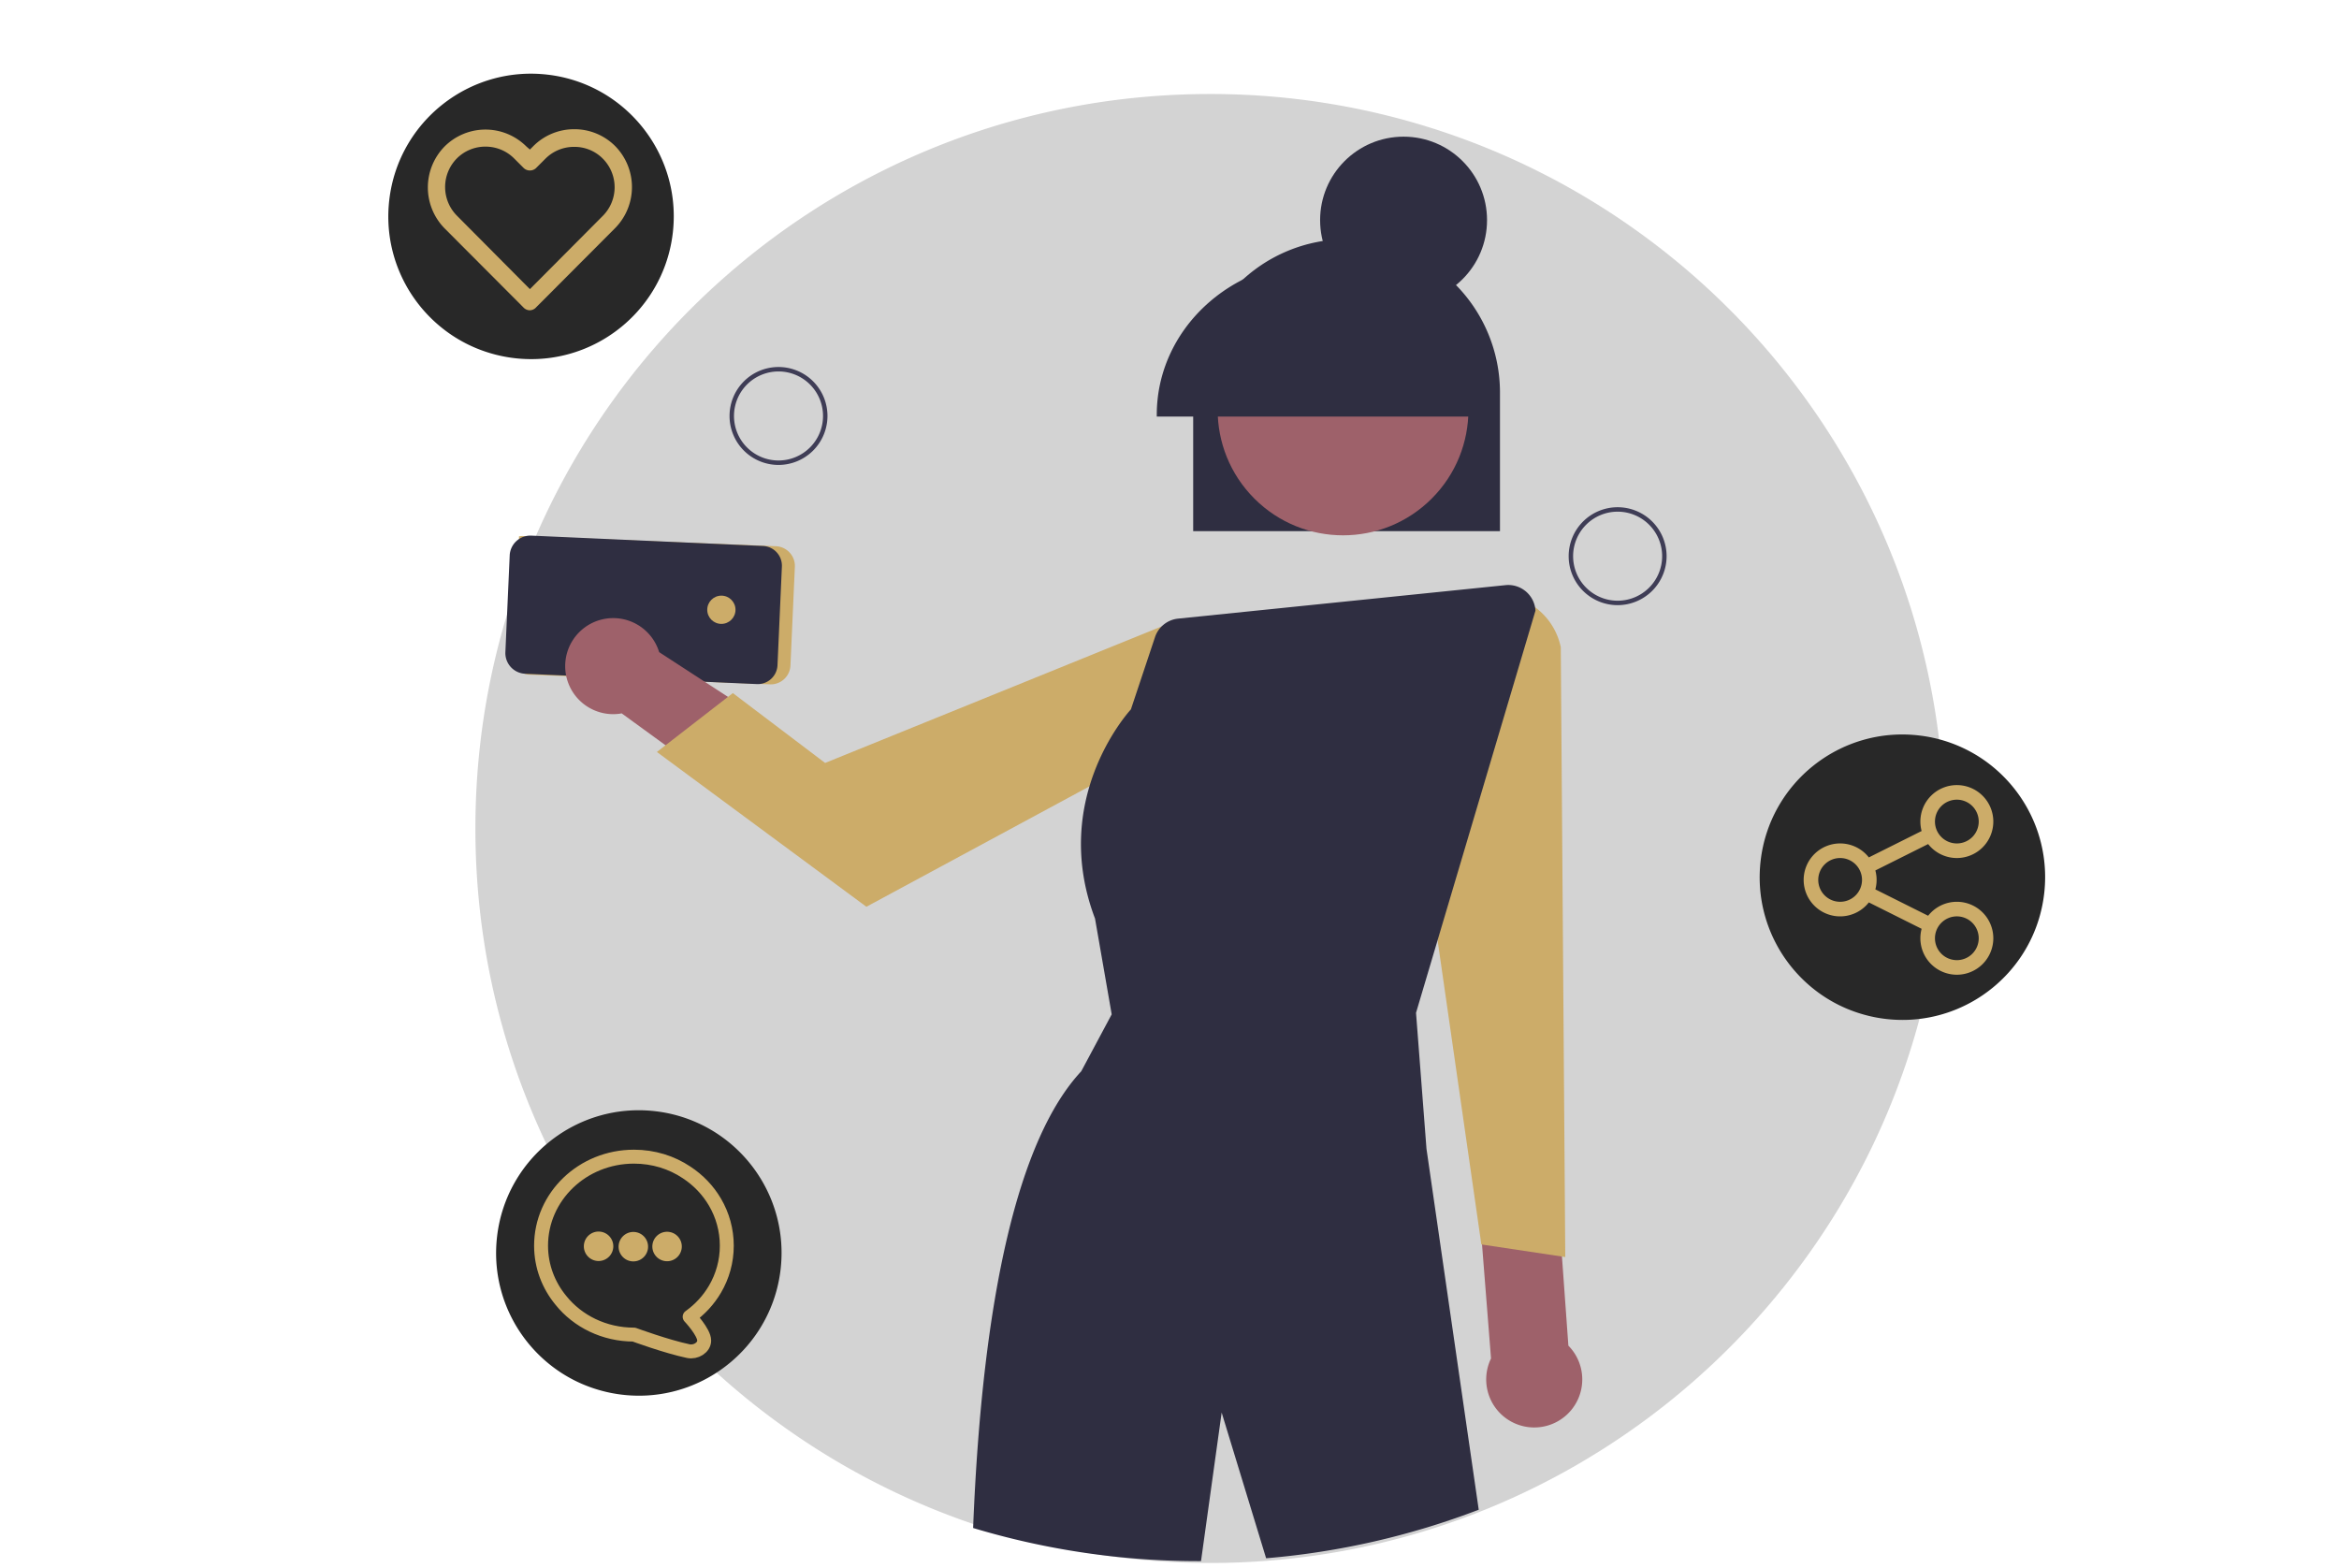
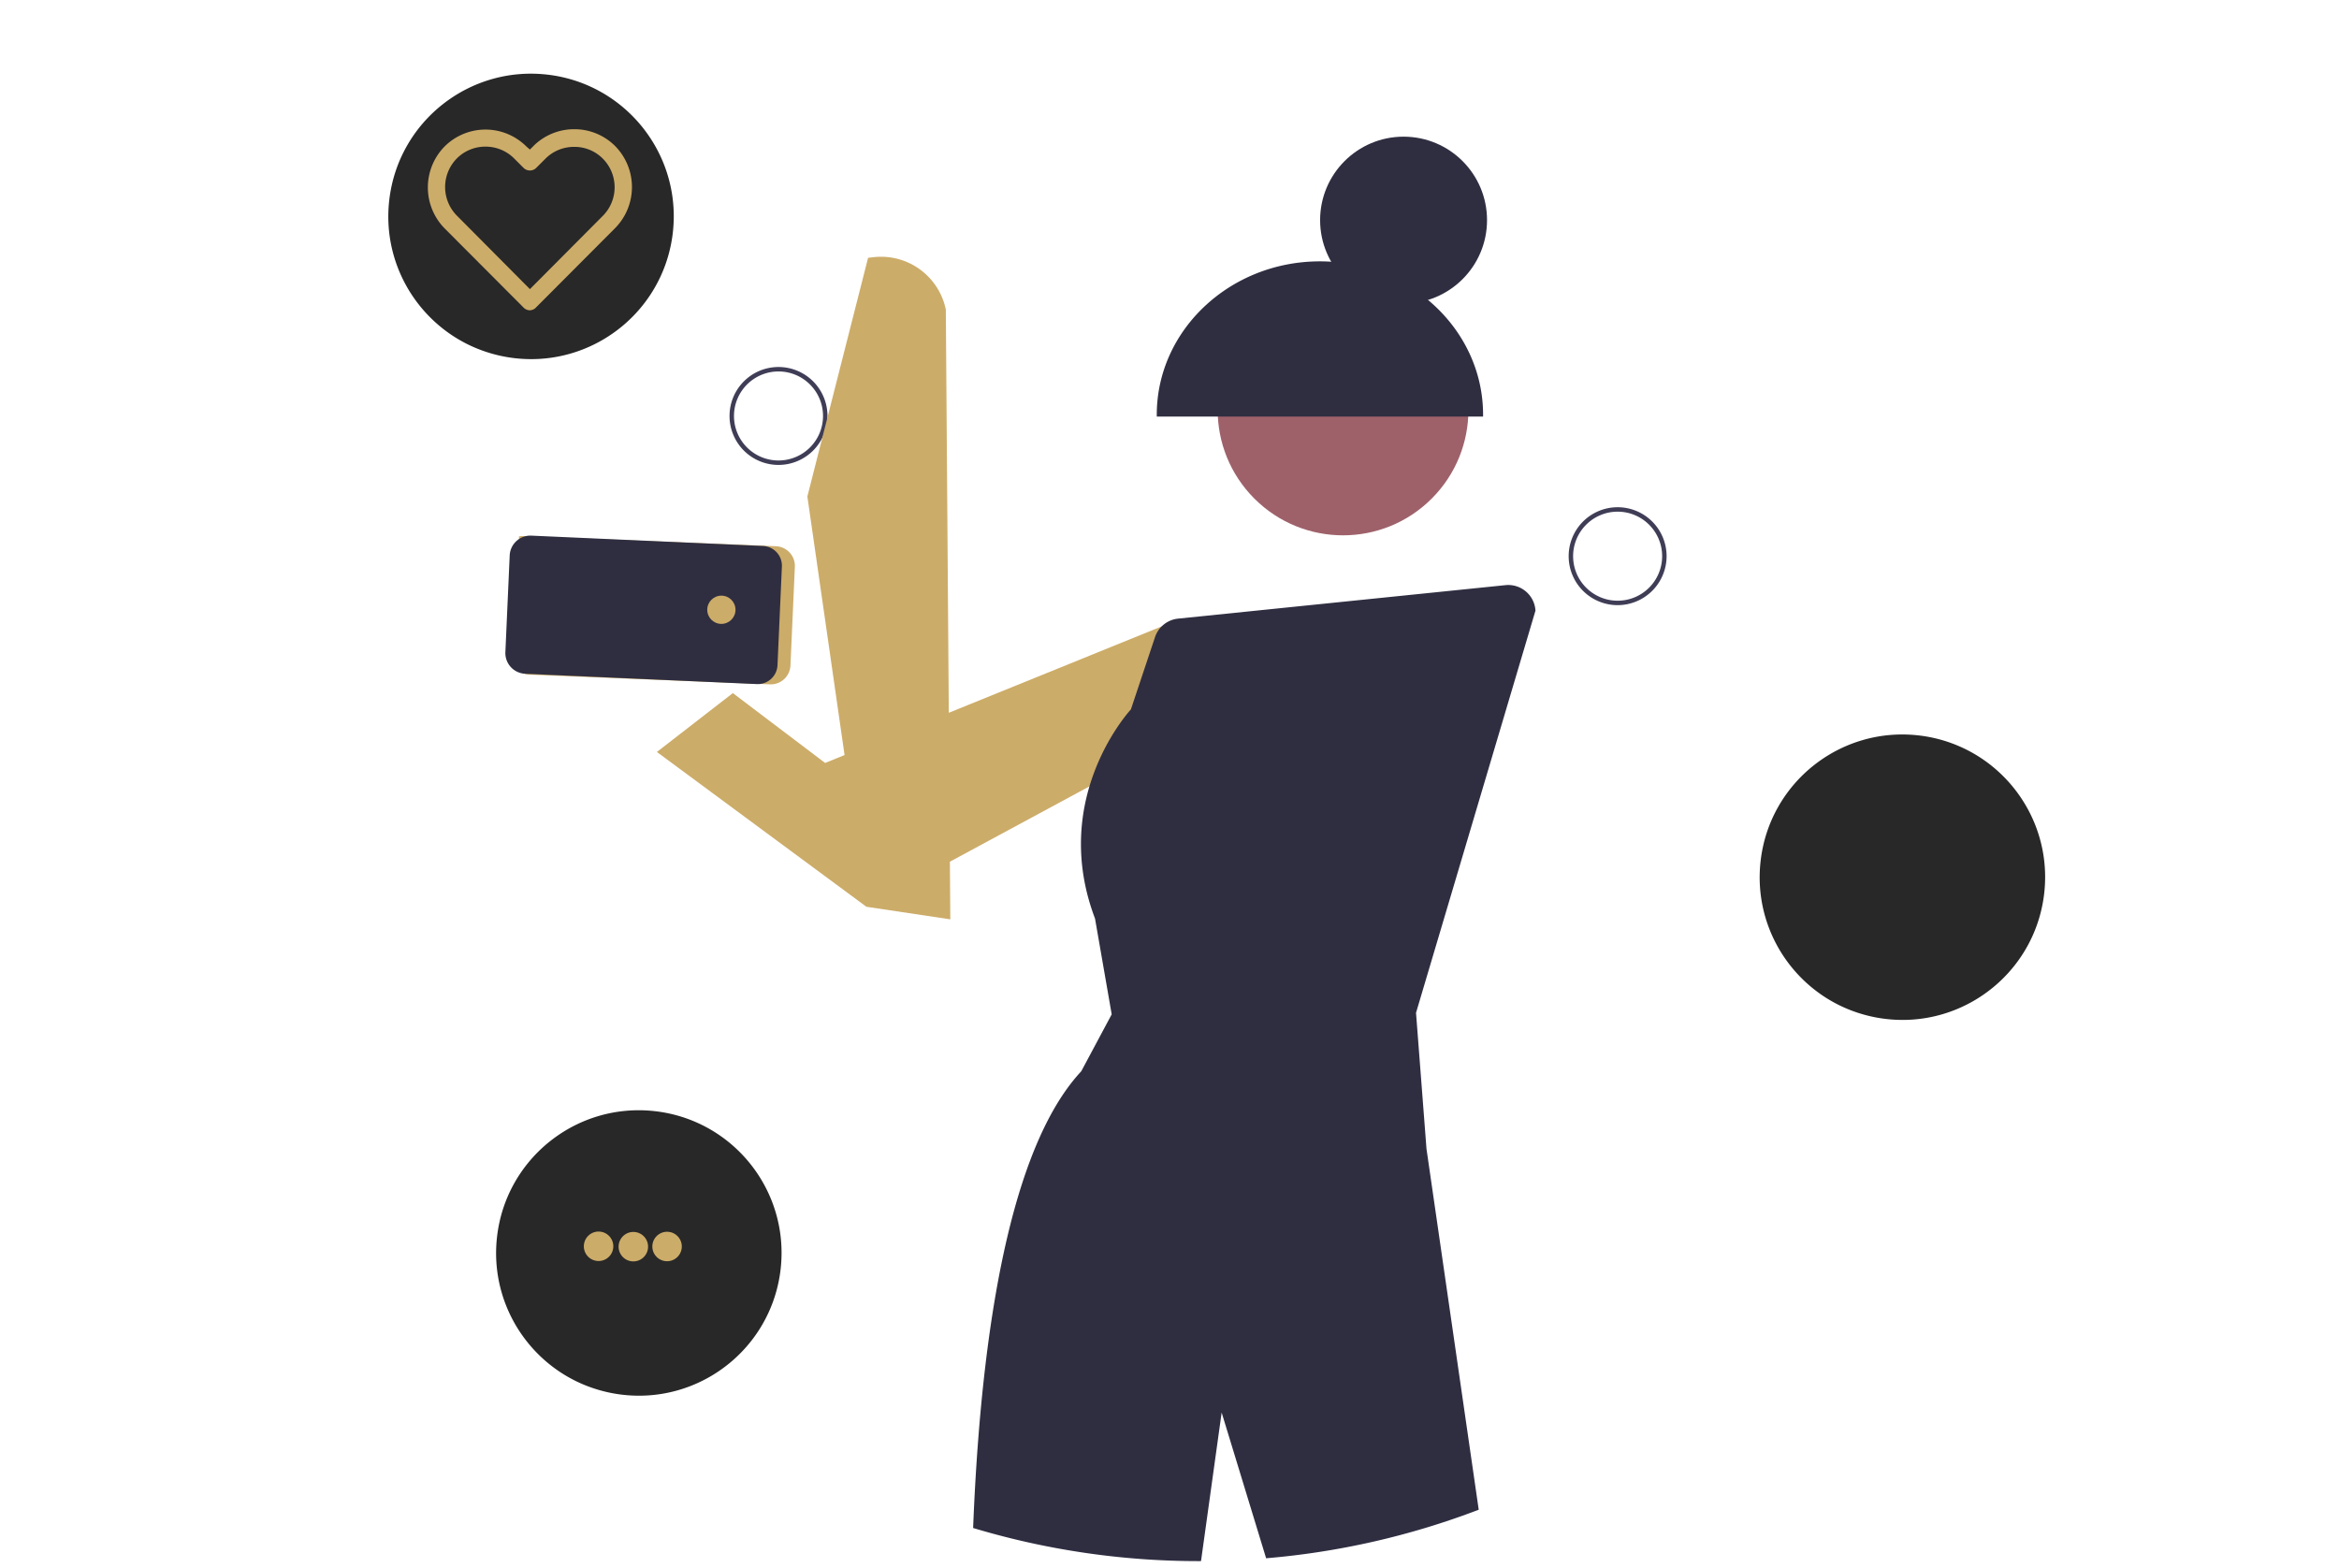
<svg xmlns="http://www.w3.org/2000/svg" xmlns:xlink="http://www.w3.org/1999/xlink" width="1050.862" height="704.353">
-   <path d="M873.589 372.242c0 142.47-90.3 263.86-216.78 310.05a326.344 326.344 0 0 1-59.32 15.57 332.228 332.228 0 0 1-165.72-15.05c-127.28-45.81-218.24-167.61-218.18-310.64 0-182.18 147.75-329.93 330-329.93a328.564 328.564 0 0 1 192.01 61.6c83.55 59.86 137.99 157.77 137.99 268.4z" fill="#aaa" fill-opacity=".508" />
  <path d="M726.767 271.894a22 22 0 1 1 22-22h0a22.025 22.025 0 0 1-22 22zm0-42a20 20 0 1 0 20 20 20 20 0 0 0-20-20zm-377-21a22 22 0 1 1 22-22h0a22.025 22.025 0 0 1-22 22zm0-42a20 20 0 1 0 20 20 20 20 0 0 0-20-20z" fill="#3f3d56" />
  <path d="M232.129 297.452a5.663 5.663 0 0 1 .121-1.168l.934-55.335 1.376-.121.059.002 114.016 4.591a8.876 8.876 0 0 1 8.477 9.263l-1.977 44.322a8.876 8.876 0 0 1-9.262 8.472l-108.296-4.361a5.678 5.678 0 0 1-5.447-5.665z" fill="#ccac69" />
  <path d="M227.048 293.421l.01-.425 1.937-43.448a9.325 9.325 0 0 1 9.719-8.889l104.104 4.641a8.886 8.886 0 0 1 8.471 9.263l-1.976 44.322a8.887 8.887 0 0 1-9.263 8.472l-104.104-4.641a9.315 9.315 0 0 1-8.899-9.294z" fill="#2f2e41" />
  <circle cx="324.098" cy="273.968" r="6.345" fill="#ccac69" />
-   <path d="M704.638 604.599l-10.622-147.373 2.02-49.188-41.401 9.212 15.25 193.106a21.579 21.579 0 1 0 34.753-5.757zM335.742 318.742l-39.598-25.738a21.577 21.577 0 1 0-17.689 27.661l.846-.16 42.449 30.875z" fill="#9e616a" />
-   <path d="M389.25 407.404l-94.126-69.547 34.126-26.453 41.451 31.386 152.876-62.012a16.975 16.975 0 0 1 12.924 3.074 16.715 16.715 0 0 1 6.697 11.236l.074.526-28.022 43.789zm276.288 151.722l-26.519-184.335.044-.17 27.235-107.062 2.552-.297a29.732 29.732 0 0 1 32.376 23.538l2.018 273.982z" fill="#ccac69" />
-   <path d="M673.905 238.651H536.071v-62.275a68.917 68.917 0 1 1 137.835 0z" fill="#2f2e41" />
+   <path d="M389.25 407.404l-94.126-69.547 34.126-26.453 41.451 31.386 152.876-62.012a16.975 16.975 0 0 1 12.924 3.074 16.715 16.715 0 0 1 6.697 11.236l.074.526-28.022 43.789zl-26.519-184.335.044-.17 27.235-107.062 2.552-.297a29.732 29.732 0 0 1 32.376 23.538l2.018 273.982z" fill="#ccac69" />
  <circle cx="296.426" cy="556.911" r="56.331" transform="rotate(315)" fill="#9e616a" />
  <g fill="#2f2e41">
    <circle cx="630.595" cy="98.902" r="37.498" />
    <path d="M666.316 187.171H519.713v-.83c0-38.001 32.883-68.917 73.302-68.917s73.302 30.916 73.302 68.917zm23.544 87.173l-.02-.18a12.241 12.241 0 0 0-13.46-11.26l-147.08 15.04a12.262 12.262 0 0 0-10.38 8.32l-10.83 32.46c-2.53 2.8-36.11 41.32-16.12 93.98l7.49 43.04-13.68 25.58c-28.08 30.11-44.43 100.56-48.58 205.2a351.494 351.494 0 0 0 101.55 14.88l.84-.01 9.27-66.74 19.98 65.47a349.119 349.119 0 0 0 95.52-21.81l-23.47-162.15-4.7-61.1 53.62-180.56z" />
  </g>
  <path d="M302.276 104.622c-3.191 27.497-23.338 48.903-48.784 54.985a63.408 63.408 0 0 1-11.798 1.676 64.552 64.552 0 0 1-31.647-6.617c-23.539-11.693-38.367-37.238-35.151-64.842 4.081-35.161 35.907-60.368 71.081-56.286a63.84 63.84 0 0 1 35.679 16.19c14.785 13.425 23.099 33.541 20.62 54.893zm48.429 465.726c-3.191 27.497-23.338 48.903-48.784 54.985a63.408 63.408 0 0 1-11.798 1.676 64.552 64.552 0 0 1-31.647-6.617c-23.539-11.692-38.367-37.238-35.151-64.842 4.081-35.161 35.907-60.368 71.081-56.286a63.84 63.84 0 0 1 35.679 16.19c14.785 13.425 23.099 33.541 20.62 54.893zm567.696-168.831c-3.191 27.497-23.338 48.903-48.784 54.985a63.408 63.408 0 0 1-11.798 1.676 64.552 64.552 0 0 1-31.647-6.617c-23.539-11.692-38.367-37.238-35.151-64.842 4.081-35.161 35.907-60.368 71.081-56.286a63.84 63.84 0 0 1 35.679 16.19c14.784 13.425 23.099 33.541 20.62 54.893z" fill="#282828" />
  <g fill="#ccac69">
    <g stroke="#ccac69">
-       <path d="M838.461 389.477l28.962-14.481m.014 40.698l-28.934-14.467m53.773-32.103a13.11 13.11 0 0 1-13.109 13.109 13.11 13.11 0 0 1-13.109-13.109 13.11 13.11 0 0 1 13.109-13.109 13.11 13.11 0 0 1 13.109 13.109zm-52.435 26.217a13.11 13.11 0 0 1-13.109 13.109 13.11 13.11 0 0 1-13.109-13.109 13.11 13.11 0 0 1 13.109-13.109 13.11 13.11 0 0 1 13.109 13.109zm52.435 26.217a13.11 13.11 0 0 1-13.109 13.109 13.11 13.11 0 0 1-13.109-13.109 13.11 13.11 0 0 1 13.109-13.109 13.11 13.11 0 0 1 13.109 13.109z" fill-opacity="0" stroke-width="6.554" />
-       <path d="M243.092 559.697c0 9.263 3.338 17.826 8.951 24.598 7.51 9.341 19.419 15.334 32.77 15.334 0 0 14.672 5.387 24.435 7.429 3.38.707 7.13-1.611 7.13-4.748 0-3.816-6.532-10.699-6.532-10.699 4.651-3.313 8.54-7.538 11.39-12.4 3.379-5.763 5.298-12.421 5.298-19.515 0-7.112-1.922-13.784-5.298-19.557-3.127-5.348-7.503-9.926-12.756-13.369-6.751-4.515-14.868-7.083-23.667-7.083-23.061 0-41.722 17.903-41.722 40.01z" fill-opacity="0" stroke-linejoin="round" stroke-width="6.258" />
-     </g>
+       </g>
    <path d="M238.075 139.407a3.94 3.94 0 0 1-2.784-1.155l-35.556-35.661a26.26 26.26 0 0 1 0-36.764c4.875-4.875 11.487-7.613 18.382-7.613s13.506 2.739 18.382 7.613l1.576 1.366 1.471-1.471a25.84 25.84 0 0 1 18.435-7.668 25.84 25.84 0 0 1 18.435 7.615 26.26 26.26 0 0 1 0 36.764l-35.556 35.661a3.94 3.94 0 0 1-1.258.94c-.478.225-.997.352-1.525.373zM218.17 65.879c-2.385-.017-4.75.438-6.959 1.339s-4.217 2.231-5.908 3.913c-3.409 3.425-5.323 8.061-5.323 12.894a18.28 18.28 0 0 0 5.323 12.894l32.772 32.983 32.72-32.877c1.694-1.693 3.039-3.703 3.956-5.915s1.389-4.584 1.389-6.979-.472-4.766-1.389-6.979-2.262-4.222-3.956-5.915c-1.679-1.685-3.677-3.017-5.878-3.919s-4.559-1.355-6.937-1.333c-2.385-.017-4.75.438-6.959 1.339s-4.217 2.231-5.908 3.913l-4.254 4.254c-.752.713-1.748 1.11-2.784 1.11s-2.032-.397-2.784-1.11l-4.254-4.254c-1.683-1.7-3.687-3.05-5.896-3.969s-4.578-1.391-6.971-1.388z" />
    <use xlink:href="#B" />
    <use xlink:href="#B" x="15.62" y="0.172" />
    <use xlink:href="#B" x="30.773" y="0.096" />
  </g>
  <defs>
    <path id="B" d="M275.499 560.715a6.62 6.62 0 0 1-5.034 5.674 6.543 6.543 0 0 1-1.217.173 6.661 6.661 0 0 1-3.266-.683c-2.429-1.207-3.959-3.843-3.627-6.691a6.62 6.62 0 0 1 7.335-5.808 6.588 6.588 0 0 1 3.682 1.671c1.526 1.385 2.384 3.461 2.128 5.665z" />
  </defs>
</svg>